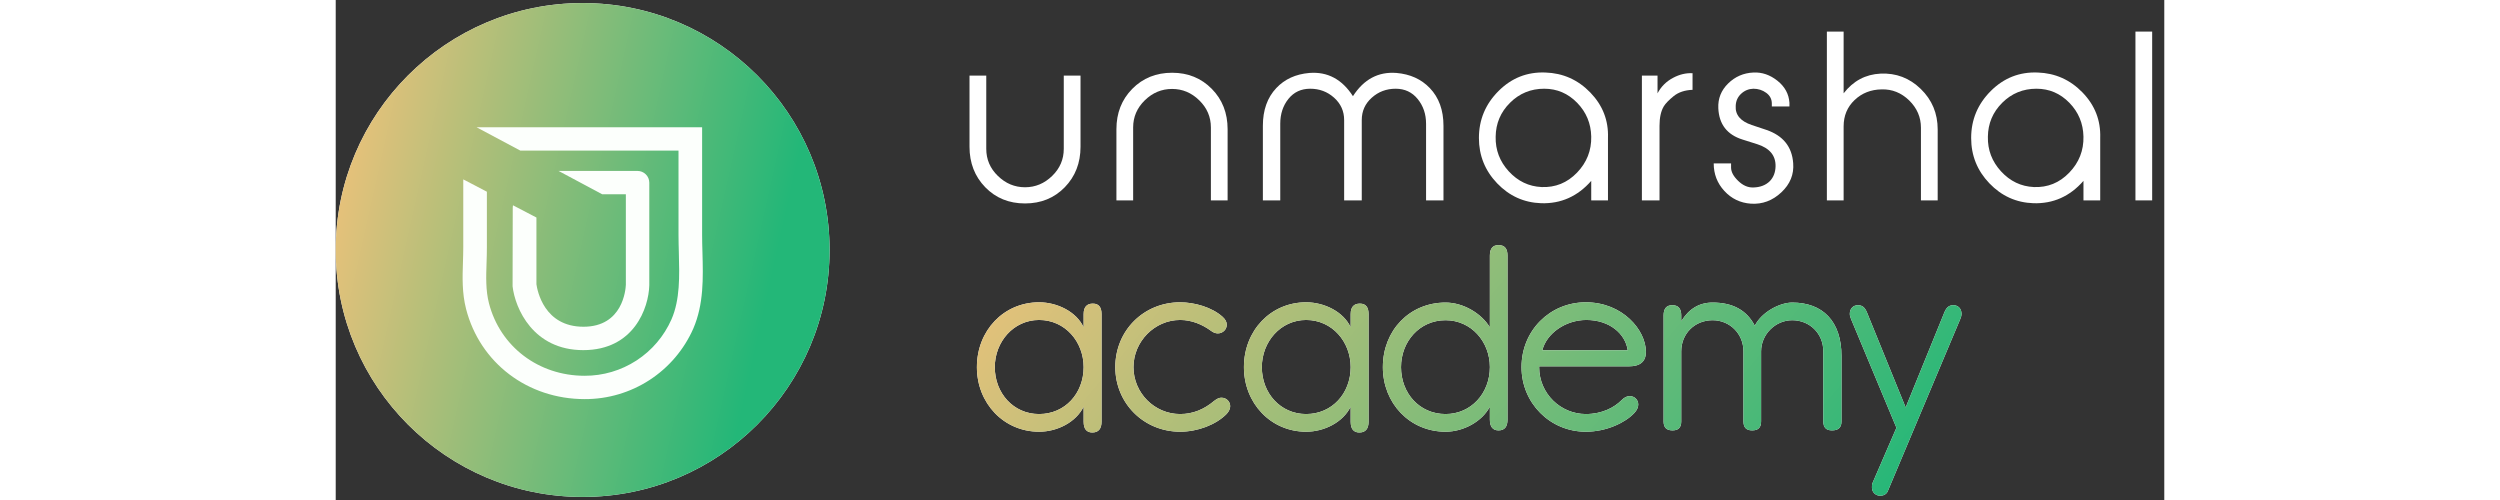
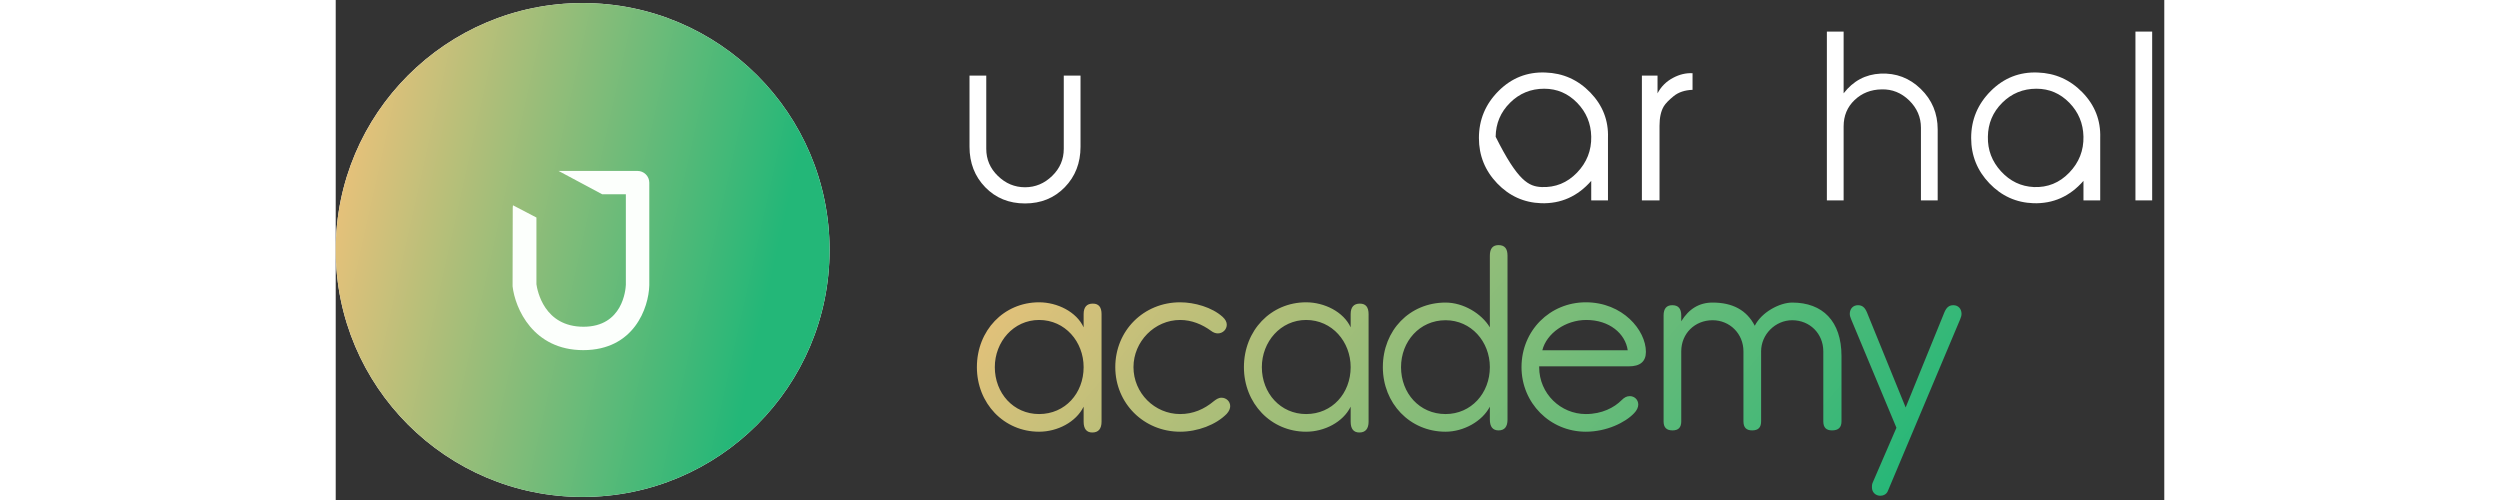
<svg xmlns="http://www.w3.org/2000/svg" width="225" height="45" viewBox="0 0 512 140" fill="none">
  <rect x="0" y="0" width="512" height="140" fill="#333333" stroke="none" />
  <path d="M69.141 139.142C107.327 139.142 138.283 108.186 138.283 70.001C138.283 31.815 107.327 0.859 69.141 0.859C30.956 0.859 0 31.815 0 70.001C0 108.186 30.956 139.142 69.141 139.142Z" fill="white" />
  <path d="M69.141 139.142C107.327 139.142 138.283 108.186 138.283 70.001C138.283 31.815 107.327 0.859 69.141 0.859C30.956 0.859 0 31.815 0 70.001C0 108.186 30.956 139.142 69.141 139.142Z" fill="url(#paint0_linear_2233_1092)" />
-   <path d="M102.686 70.672C102.636 68.948 102.592 67.318 102.592 65.715V35.637H39.44L51.694 42.169H95.983V65.698C95.983 67.411 96.032 69.157 96.077 70.848C96.253 77.254 96.435 83.88 94.011 89.426C91.931 94.138 88.522 98.141 84.202 100.945C79.882 103.75 74.839 105.234 69.689 105.217C56.8 105.217 46.043 97.055 42.909 84.915C41.979 81.286 42.1 77.54 42.237 73.575C42.282 72.17 42.326 70.727 42.326 69.273V53.68L35.716 50.227V69.279C35.716 70.623 35.667 72.032 35.628 73.36C35.485 77.606 35.342 81.996 36.504 86.524C40.392 101.61 53.743 111.75 69.711 111.75C76.149 111.774 82.455 109.92 87.856 106.415C93.258 102.91 97.519 97.905 100.119 92.015C103.083 85.147 102.879 77.772 102.686 70.672Z" fill="#FCFFFC" />
  <path d="M49.524 79.805C49.516 79.928 49.516 80.051 49.524 80.174C50.229 86.348 55.274 98.036 69.308 98.036C83.551 98.036 87.633 86.166 87.803 79.893C87.803 79.865 87.803 79.838 87.803 79.805V51.131C87.795 50.26 87.443 49.428 86.824 48.816C86.205 48.203 85.369 47.859 84.499 47.859H62.385L74.629 54.403H81.238V79.739C81.177 81.072 80.401 91.487 69.374 91.487C58.347 91.487 56.464 81.413 56.199 79.585V60.907L49.634 57.482C49.592 57.683 49.57 57.888 49.568 58.093L49.524 79.805Z" fill="#FCFFFC" />
  <path d="M208.547 41.09C208.547 45.627 207.074 49.408 204.139 52.43C201.193 55.452 197.478 56.965 193.005 56.965C188.522 56.965 184.808 55.452 181.87 52.43C178.931 49.407 177.463 45.626 177.463 41.09V21.167H182.154V41.676C182.154 44.625 183.231 47.155 185.41 49.265C187.576 51.371 190.108 52.432 193.005 52.432C195.902 52.432 198.43 51.372 200.6 49.265C202.77 47.155 203.855 44.625 203.855 41.676V21.167H208.547V41.09Z" fill="white" />
-   <path d="M249.731 56.108H245.049V35.694C245.049 32.749 243.964 30.218 241.794 28.095C239.624 25.972 237.096 24.904 234.194 24.904C231.26 24.904 228.71 25.97 226.536 28.095C224.366 30.219 223.281 32.749 223.281 35.694V56.108H218.597V36.184C218.597 31.649 220.075 27.879 223.034 24.877C225.993 21.873 229.715 20.37 234.194 20.37C238.634 20.37 242.337 21.873 245.3 24.877C248.255 27.879 249.731 31.649 249.731 36.184V56.108Z" fill="white" />
-   <path d="M310.173 56.108H305.299V34.656C305.299 31.956 304.515 29.648 302.951 27.728C301.392 25.808 299.339 24.843 296.785 24.843C294.197 24.843 291.967 25.681 290.097 27.358C288.22 29.034 287.293 31.122 287.293 33.613V56.109H282.361V33.613C282.361 31.123 281.416 29.034 279.551 27.358C277.677 25.681 275.449 24.843 272.862 24.843C270.307 24.843 268.279 25.796 266.755 27.696C265.232 29.595 264.472 31.918 264.472 34.656V56.108H259.605V35.207C259.605 30.832 260.857 27.32 263.361 24.659C265.707 22.166 268.786 20.759 272.61 20.427C277.71 20.025 281.776 22.191 284.825 26.929C287.868 22.191 291.932 20.025 297.034 20.427C300.857 20.759 303.957 22.166 306.35 24.659C308.895 27.322 310.173 30.832 310.173 35.207V56.108Z" fill="white" />
-   <path d="M356.233 38.577V56.106H351.545V50.647C347.735 54.99 343.067 57.068 337.542 56.903C332.71 56.737 328.595 54.878 325.198 51.328C321.794 47.77 320.097 43.541 320.097 38.638C320.097 33.53 321.926 29.148 325.583 25.487C329.242 21.829 333.62 20.102 338.72 20.305C343.656 20.471 347.843 22.342 351.299 25.916C354.753 29.492 356.4 33.713 356.233 38.577ZM351.545 38.24C351.466 34.553 350.146 31.394 347.593 28.776C345.034 26.156 341.967 24.842 338.381 24.842C334.634 24.842 331.436 26.156 328.805 28.776C326.167 31.394 324.825 34.572 324.784 38.294C324.704 41.985 325.927 45.208 328.461 47.976C330.999 50.739 334.053 52.206 337.642 52.373C341.508 52.531 344.813 51.19 347.559 48.349C350.3 45.499 351.628 42.129 351.545 38.24Z" fill="white" />
+   <path d="M356.233 38.577V56.106H351.545V50.647C347.735 54.99 343.067 57.068 337.542 56.903C332.71 56.737 328.595 54.878 325.198 51.328C321.794 47.77 320.097 43.541 320.097 38.638C320.097 33.53 321.926 29.148 325.583 25.487C329.242 21.829 333.62 20.102 338.72 20.305C343.656 20.471 347.843 22.342 351.299 25.916C354.753 29.492 356.4 33.713 356.233 38.577ZM351.545 38.24C351.466 34.553 350.146 31.394 347.593 28.776C345.034 26.156 341.967 24.842 338.381 24.842C334.634 24.842 331.436 26.156 328.805 28.776C326.167 31.394 324.825 34.572 324.784 38.294C330.999 50.739 334.053 52.206 337.642 52.373C341.508 52.531 344.813 51.19 347.559 48.349C350.3 45.499 351.628 42.129 351.545 38.24Z" fill="white" />
  <path d="M379.911 25.151C377.734 25.233 375.972 25.826 374.612 26.927C373.252 28.034 372.333 28.996 371.841 29.805C371.051 31.157 370.667 32.955 370.667 35.202V56.106H365.732V21.167H370.109V26.136C371.098 24.251 372.551 22.799 374.487 21.78C376.257 20.837 378.061 20.409 379.913 20.494L379.911 25.151Z" fill="white" />
-   <path d="M408.092 45.691C408.342 48.835 407.233 51.567 404.763 53.87C402.3 56.183 399.461 57.237 396.256 57.029C393.294 56.824 390.818 55.639 388.822 53.469C386.823 51.303 385.838 48.732 385.838 45.75H390.7V46.922C390.7 48.122 391.365 49.359 392.676 50.633C393.997 51.918 395.392 52.532 396.873 52.493C398.843 52.458 400.405 51.857 401.559 50.711C402.581 49.644 403.126 48.252 403.159 46.525C403.2 43.53 401.49 41.485 398.036 40.377L393.911 39.074C389.594 37.727 387.333 34.801 387.128 30.304C387.003 27.605 387.921 25.298 389.882 23.372C391.835 21.455 394.202 20.427 396.966 20.307C399.353 20.188 401.591 20.951 403.677 22.605C405.758 24.259 406.876 26.314 407.044 28.768V29.806H402.111V29.002C402.111 27.764 401.591 26.759 400.546 25.994C399.493 25.227 398.293 24.842 396.933 24.842C395.615 24.886 394.479 25.356 393.51 26.259C392.543 27.163 392.042 28.294 391.999 29.651C391.835 32.159 393.334 33.943 396.502 35.009L400.572 36.365C405.253 37.964 407.762 41.07 408.092 45.691Z" fill="white" />
  <path d="M448.552 56.108H443.862V35.755C443.862 32.814 442.759 30.268 440.572 28.123C438.369 25.982 435.797 24.945 432.859 25.027C429.87 25.072 427.35 26.057 425.297 27.999C423.245 29.944 422.215 32.404 422.215 35.386V56.109H417.524V8.844H422.215V26.131C424.896 22.661 428.335 20.82 432.541 20.615C436.906 20.407 440.662 21.841 443.817 24.902C446.972 27.972 448.551 31.752 448.551 36.248L448.552 56.108Z" fill="white" />
  <path d="M494.06 38.577V56.106H489.37V50.647C485.571 54.99 480.896 57.068 475.37 56.903C470.539 56.737 466.422 54.878 463.027 51.328C459.621 47.77 457.925 43.541 457.925 38.638C457.925 33.53 459.754 29.148 463.41 25.487C467.074 21.829 471.447 20.102 476.549 20.305C481.48 20.471 485.671 22.342 489.126 25.916C492.581 29.492 494.217 33.713 494.06 38.577ZM489.368 38.24C489.285 34.553 487.972 31.394 485.419 28.776C482.858 26.156 479.793 24.842 476.203 24.842C472.458 24.842 469.258 26.156 466.622 28.776C463.993 31.394 462.648 34.572 462.608 38.294C462.525 41.985 463.75 45.208 466.288 47.976C468.826 50.739 471.881 52.206 475.469 52.373C479.343 52.531 482.648 51.19 485.386 48.349C488.133 45.499 489.453 42.129 489.368 38.24Z" fill="white" />
  <path d="M508.607 8.844H503.926V56.108H508.607V8.844Z" fill="white" />
-   <path d="M209.416 91.656C207.424 87.302 202.037 84.645 196.945 84.645C187.056 84.645 179.529 92.541 179.529 102.799C179.529 112.909 187.056 120.879 196.945 120.879C202.037 120.879 207.276 118.222 209.416 113.868V118.074C209.416 120.067 210.228 121.1 211.851 121.1C213.549 121.1 214.434 120.067 214.434 118.074V87.966C214.434 85.974 213.622 85.014 211.999 85.014C210.302 85.014 209.416 85.974 209.416 87.966V91.656ZM196.945 89.59C204.25 89.59 209.416 95.715 209.416 102.799C209.416 110.105 204.25 115.934 196.945 115.934C189.787 115.934 184.547 110.105 184.547 102.799C184.547 95.715 189.787 89.59 196.945 89.59ZM249.497 115.861C250.161 115.123 250.456 114.385 250.456 113.72C250.456 112.392 249.349 111.359 248.021 111.359C247.135 111.359 246.471 111.876 245.881 112.318C243.15 114.606 240.051 115.934 236.435 115.934C229.277 115.934 223.373 110.031 223.373 102.799C223.373 95.641 229.277 89.59 236.435 89.59C239.682 89.59 242.634 90.844 245.069 92.615C245.733 93.132 246.397 93.353 246.988 93.353C248.39 93.353 249.497 92.246 249.497 90.918C249.497 90.18 249.128 89.442 248.316 88.704C245.364 86.047 240.494 84.645 236.435 84.645C226.251 84.645 218.281 92.541 218.281 102.799C218.281 112.909 226.251 120.879 236.435 120.879C241.305 120.879 246.471 118.96 249.497 115.861ZM284.185 91.656C282.193 87.302 276.806 84.645 271.714 84.645C261.826 84.645 254.298 92.541 254.298 102.799C254.298 112.909 261.826 120.879 271.714 120.879C276.806 120.879 282.045 118.222 284.185 113.868V118.074C284.185 120.067 284.997 121.1 286.621 121.1C288.318 121.1 289.204 120.067 289.204 118.074V87.966C289.204 85.974 288.392 85.014 286.768 85.014C285.071 85.014 284.185 85.974 284.185 87.966V91.656ZM271.714 89.59C279.02 89.59 284.185 95.715 284.185 102.799C284.185 110.105 279.02 115.934 271.714 115.934C264.556 115.934 259.317 110.105 259.317 102.799C259.317 95.715 264.556 89.59 271.714 89.59ZM323.159 91.656C320.798 87.745 315.706 84.719 310.761 84.719C300.725 84.719 293.198 92.468 293.198 102.799C293.198 112.909 300.725 120.879 310.761 120.879C315.78 120.879 321.019 118.001 323.159 113.868V117.484C323.159 119.476 323.971 120.51 325.594 120.51C327.292 120.51 328.103 119.476 328.103 117.484V71.584C328.103 69.591 327.292 68.632 325.594 68.632C323.971 68.632 323.159 69.591 323.159 71.584V91.656ZM310.761 89.663C317.92 89.663 323.159 95.641 323.159 102.799C323.159 110.105 317.92 115.934 310.761 115.934C303.456 115.934 298.29 110.105 298.29 102.799C298.29 95.641 303.456 89.663 310.761 89.663ZM362.057 102.577C365.23 102.577 366.854 101.249 366.854 98.519C366.854 92.468 360.36 84.645 350.028 84.645C339.992 84.645 332.023 92.541 332.023 102.799C332.023 112.835 339.992 120.879 350.028 120.879C355.858 120.879 361.098 118.296 363.533 115.713C364.345 114.901 364.714 114.016 364.714 113.278C364.714 111.876 363.607 110.916 362.352 110.916C361.467 110.916 360.803 111.285 359.991 112.097C357.998 114.089 354.604 115.934 350.028 115.934C343.018 115.934 336.967 110.252 336.967 102.799V102.577H362.057ZM337.852 98.076C339.033 93.353 344.346 89.59 350.176 89.59C356.67 89.59 361.098 93.427 361.762 98.076H337.852ZM376.75 88.335C376.75 86.416 375.939 85.457 374.241 85.457C372.618 85.457 371.806 86.416 371.806 88.335V118.001C371.806 119.698 372.618 120.51 374.315 120.51C375.939 120.51 376.75 119.698 376.75 118.001V98.371C376.75 93.427 380.514 89.663 385.532 89.663C390.329 89.663 394.166 93.427 394.166 98.371V118.001C394.166 119.698 394.978 120.51 396.601 120.51C398.299 120.51 399.11 119.698 399.11 118.001V98.371C399.11 93.648 403.095 89.663 407.818 89.663C412.762 89.663 416.526 93.427 416.526 98.371V118.001C416.526 119.698 417.338 120.51 418.961 120.51C420.732 120.51 421.618 119.698 421.618 118.001V99.699C421.618 89.885 416.304 84.719 407.818 84.719C404.35 84.719 399.258 87.376 397.339 91.213C395.052 86.785 391.067 84.719 385.532 84.719C381.768 84.719 378.89 86.49 376.75 89.959V88.335ZM428.737 87.449C428.146 86.047 427.408 85.457 426.228 85.457C424.899 85.457 423.94 86.416 423.94 87.892C423.94 88.335 424.088 88.852 424.309 89.368L437.002 119.772L430.36 135.121C430.139 135.564 430.139 136.154 430.139 136.449C430.139 137.925 431.246 138.811 432.5 138.811C433.238 138.811 434.197 138.442 434.566 137.556L454.86 89.368C455.081 88.852 455.229 88.335 455.229 87.892C455.229 86.416 454.27 85.457 452.941 85.457C451.761 85.457 451.023 86.047 450.432 87.449L439.584 114.089L428.737 87.449Z" fill="white" />
  <path d="M209.416 91.656C207.424 87.302 202.037 84.645 196.945 84.645C187.056 84.645 179.529 92.541 179.529 102.799C179.529 112.909 187.056 120.879 196.945 120.879C202.037 120.879 207.276 118.222 209.416 113.868V118.074C209.416 120.067 210.228 121.1 211.851 121.1C213.549 121.1 214.434 120.067 214.434 118.074V87.966C214.434 85.974 213.622 85.014 211.999 85.014C210.302 85.014 209.416 85.974 209.416 87.966V91.656ZM196.945 89.59C204.25 89.59 209.416 95.715 209.416 102.799C209.416 110.105 204.25 115.934 196.945 115.934C189.787 115.934 184.547 110.105 184.547 102.799C184.547 95.715 189.787 89.59 196.945 89.59ZM249.497 115.861C250.161 115.123 250.456 114.385 250.456 113.72C250.456 112.392 249.349 111.359 248.021 111.359C247.135 111.359 246.471 111.876 245.881 112.318C243.15 114.606 240.051 115.934 236.435 115.934C229.277 115.934 223.373 110.031 223.373 102.799C223.373 95.641 229.277 89.59 236.435 89.59C239.682 89.59 242.634 90.844 245.069 92.615C245.733 93.132 246.397 93.353 246.988 93.353C248.39 93.353 249.497 92.246 249.497 90.918C249.497 90.18 249.128 89.442 248.316 88.704C245.364 86.047 240.494 84.645 236.435 84.645C226.251 84.645 218.281 92.541 218.281 102.799C218.281 112.909 226.251 120.879 236.435 120.879C241.305 120.879 246.471 118.96 249.497 115.861ZM284.185 91.656C282.193 87.302 276.806 84.645 271.714 84.645C261.826 84.645 254.298 92.541 254.298 102.799C254.298 112.909 261.826 120.879 271.714 120.879C276.806 120.879 282.045 118.222 284.185 113.868V118.074C284.185 120.067 284.997 121.1 286.621 121.1C288.318 121.1 289.204 120.067 289.204 118.074V87.966C289.204 85.974 288.392 85.014 286.768 85.014C285.071 85.014 284.185 85.974 284.185 87.966V91.656ZM271.714 89.59C279.02 89.59 284.185 95.715 284.185 102.799C284.185 110.105 279.02 115.934 271.714 115.934C264.556 115.934 259.317 110.105 259.317 102.799C259.317 95.715 264.556 89.59 271.714 89.59ZM323.159 91.656C320.798 87.745 315.706 84.719 310.761 84.719C300.725 84.719 293.198 92.468 293.198 102.799C293.198 112.909 300.725 120.879 310.761 120.879C315.78 120.879 321.019 118.001 323.159 113.868V117.484C323.159 119.476 323.971 120.51 325.594 120.51C327.292 120.51 328.103 119.476 328.103 117.484V71.584C328.103 69.591 327.292 68.632 325.594 68.632C323.971 68.632 323.159 69.591 323.159 71.584V91.656ZM310.761 89.663C317.92 89.663 323.159 95.641 323.159 102.799C323.159 110.105 317.92 115.934 310.761 115.934C303.456 115.934 298.29 110.105 298.29 102.799C298.29 95.641 303.456 89.663 310.761 89.663ZM362.057 102.577C365.23 102.577 366.854 101.249 366.854 98.519C366.854 92.468 360.36 84.645 350.028 84.645C339.992 84.645 332.023 92.541 332.023 102.799C332.023 112.835 339.992 120.879 350.028 120.879C355.858 120.879 361.098 118.296 363.533 115.713C364.345 114.901 364.714 114.016 364.714 113.278C364.714 111.876 363.607 110.916 362.352 110.916C361.467 110.916 360.803 111.285 359.991 112.097C357.998 114.089 354.604 115.934 350.028 115.934C343.018 115.934 336.967 110.252 336.967 102.799V102.577H362.057ZM337.852 98.076C339.033 93.353 344.346 89.59 350.176 89.59C356.67 89.59 361.098 93.427 361.762 98.076H337.852ZM376.75 88.335C376.75 86.416 375.939 85.457 374.241 85.457C372.618 85.457 371.806 86.416 371.806 88.335V118.001C371.806 119.698 372.618 120.51 374.315 120.51C375.939 120.51 376.75 119.698 376.75 118.001V98.371C376.75 93.427 380.514 89.663 385.532 89.663C390.329 89.663 394.166 93.427 394.166 98.371V118.001C394.166 119.698 394.978 120.51 396.601 120.51C398.299 120.51 399.11 119.698 399.11 118.001V98.371C399.11 93.648 403.095 89.663 407.818 89.663C412.762 89.663 416.526 93.427 416.526 98.371V118.001C416.526 119.698 417.338 120.51 418.961 120.51C420.732 120.51 421.618 119.698 421.618 118.001V99.699C421.618 89.885 416.304 84.719 407.818 84.719C404.35 84.719 399.258 87.376 397.339 91.213C395.052 86.785 391.067 84.719 385.532 84.719C381.768 84.719 378.89 86.49 376.75 89.959V88.335ZM428.737 87.449C428.146 86.047 427.408 85.457 426.228 85.457C424.899 85.457 423.94 86.416 423.94 87.892C423.94 88.335 424.088 88.852 424.309 89.368L437.002 119.772L430.36 135.121C430.139 135.564 430.139 136.154 430.139 136.449C430.139 137.925 431.246 138.811 432.5 138.811C433.238 138.811 434.197 138.442 434.566 137.556L454.86 89.368C455.081 88.852 455.229 88.335 455.229 87.892C455.229 86.416 454.27 85.457 452.941 85.457C451.761 85.457 451.023 86.047 450.432 87.449L439.584 114.089L428.737 87.449Z" fill="url(#paint1_linear_2233_1092)" />
  <defs>
    <linearGradient id="paint0_linear_2233_1092" x1="-3.47589e-07" y1="18.818" x2="137.349" y2="49.489" gradientUnits="userSpaceOnUse">
      <stop stop-color="#F4C27A" />
      <stop offset="0.938" stop-color="#23B778" />
    </linearGradient>
    <linearGradient id="paint1_linear_2233_1092" x1="177.463" y1="61.699" x2="382.12" y2="233.484" gradientUnits="userSpaceOnUse">
      <stop stop-color="#F4C27A" />
      <stop offset="0.938" stop-color="#23B778" />
    </linearGradient>
  </defs>
</svg>